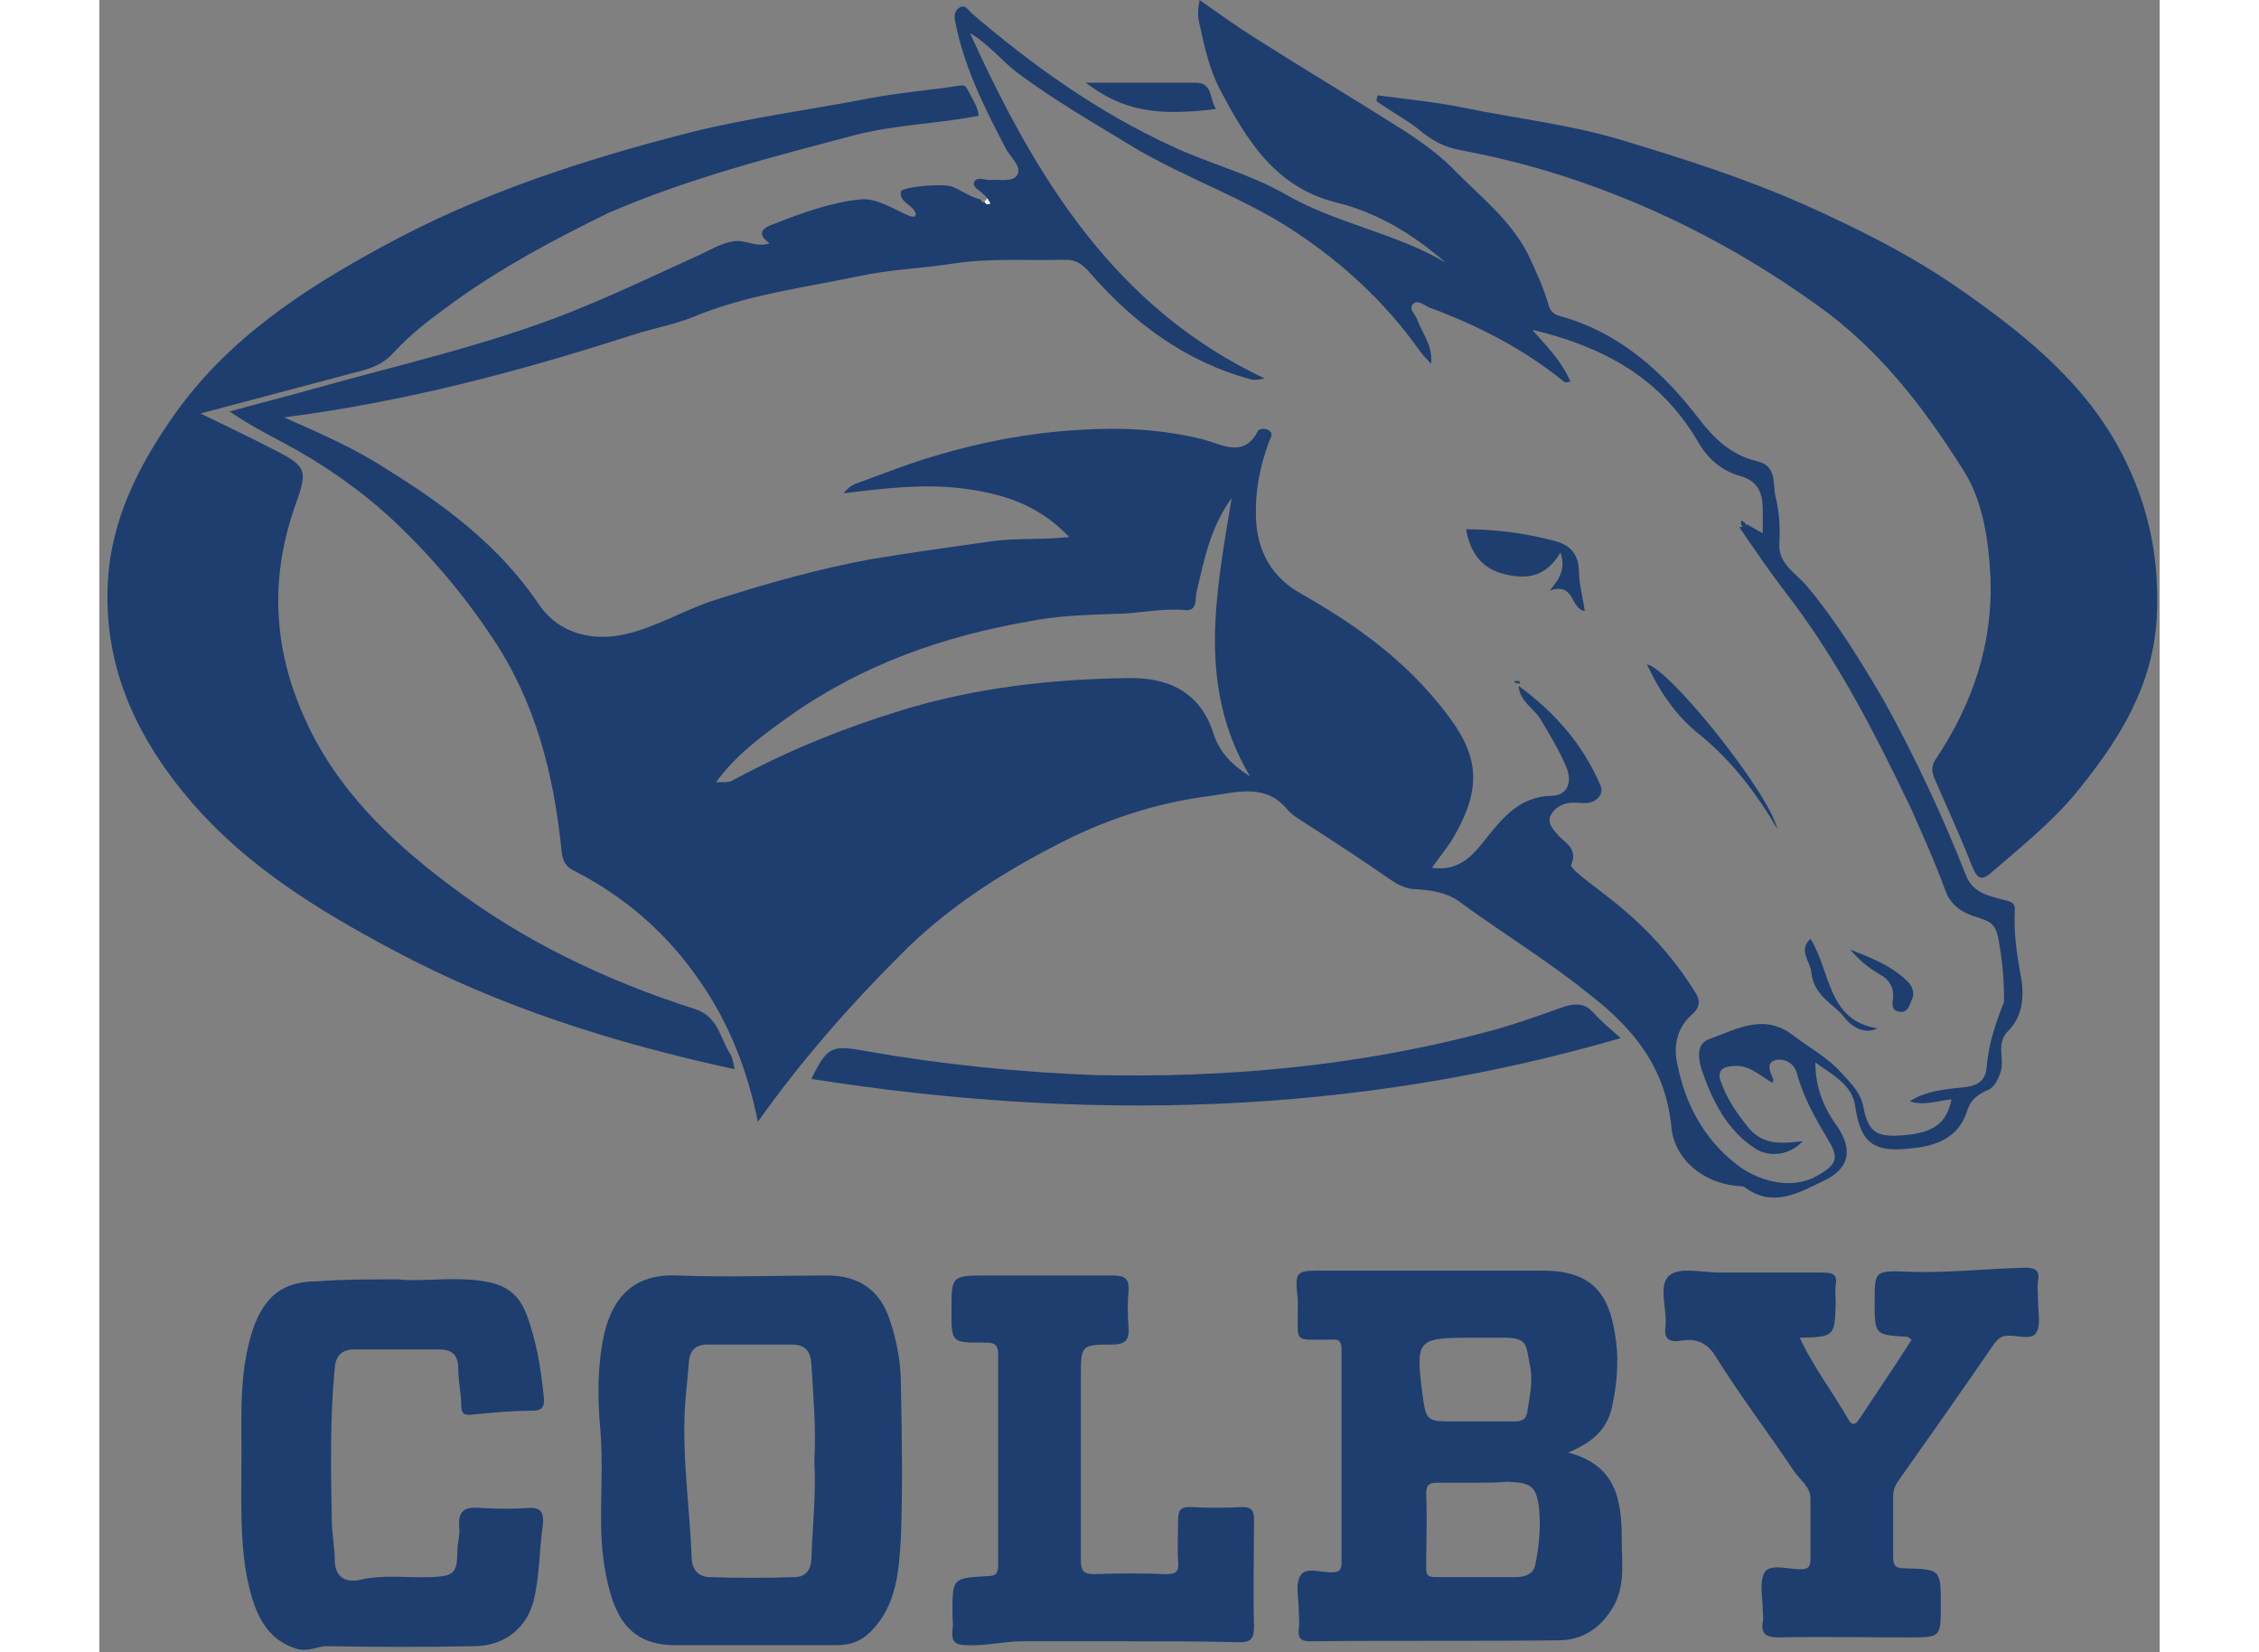
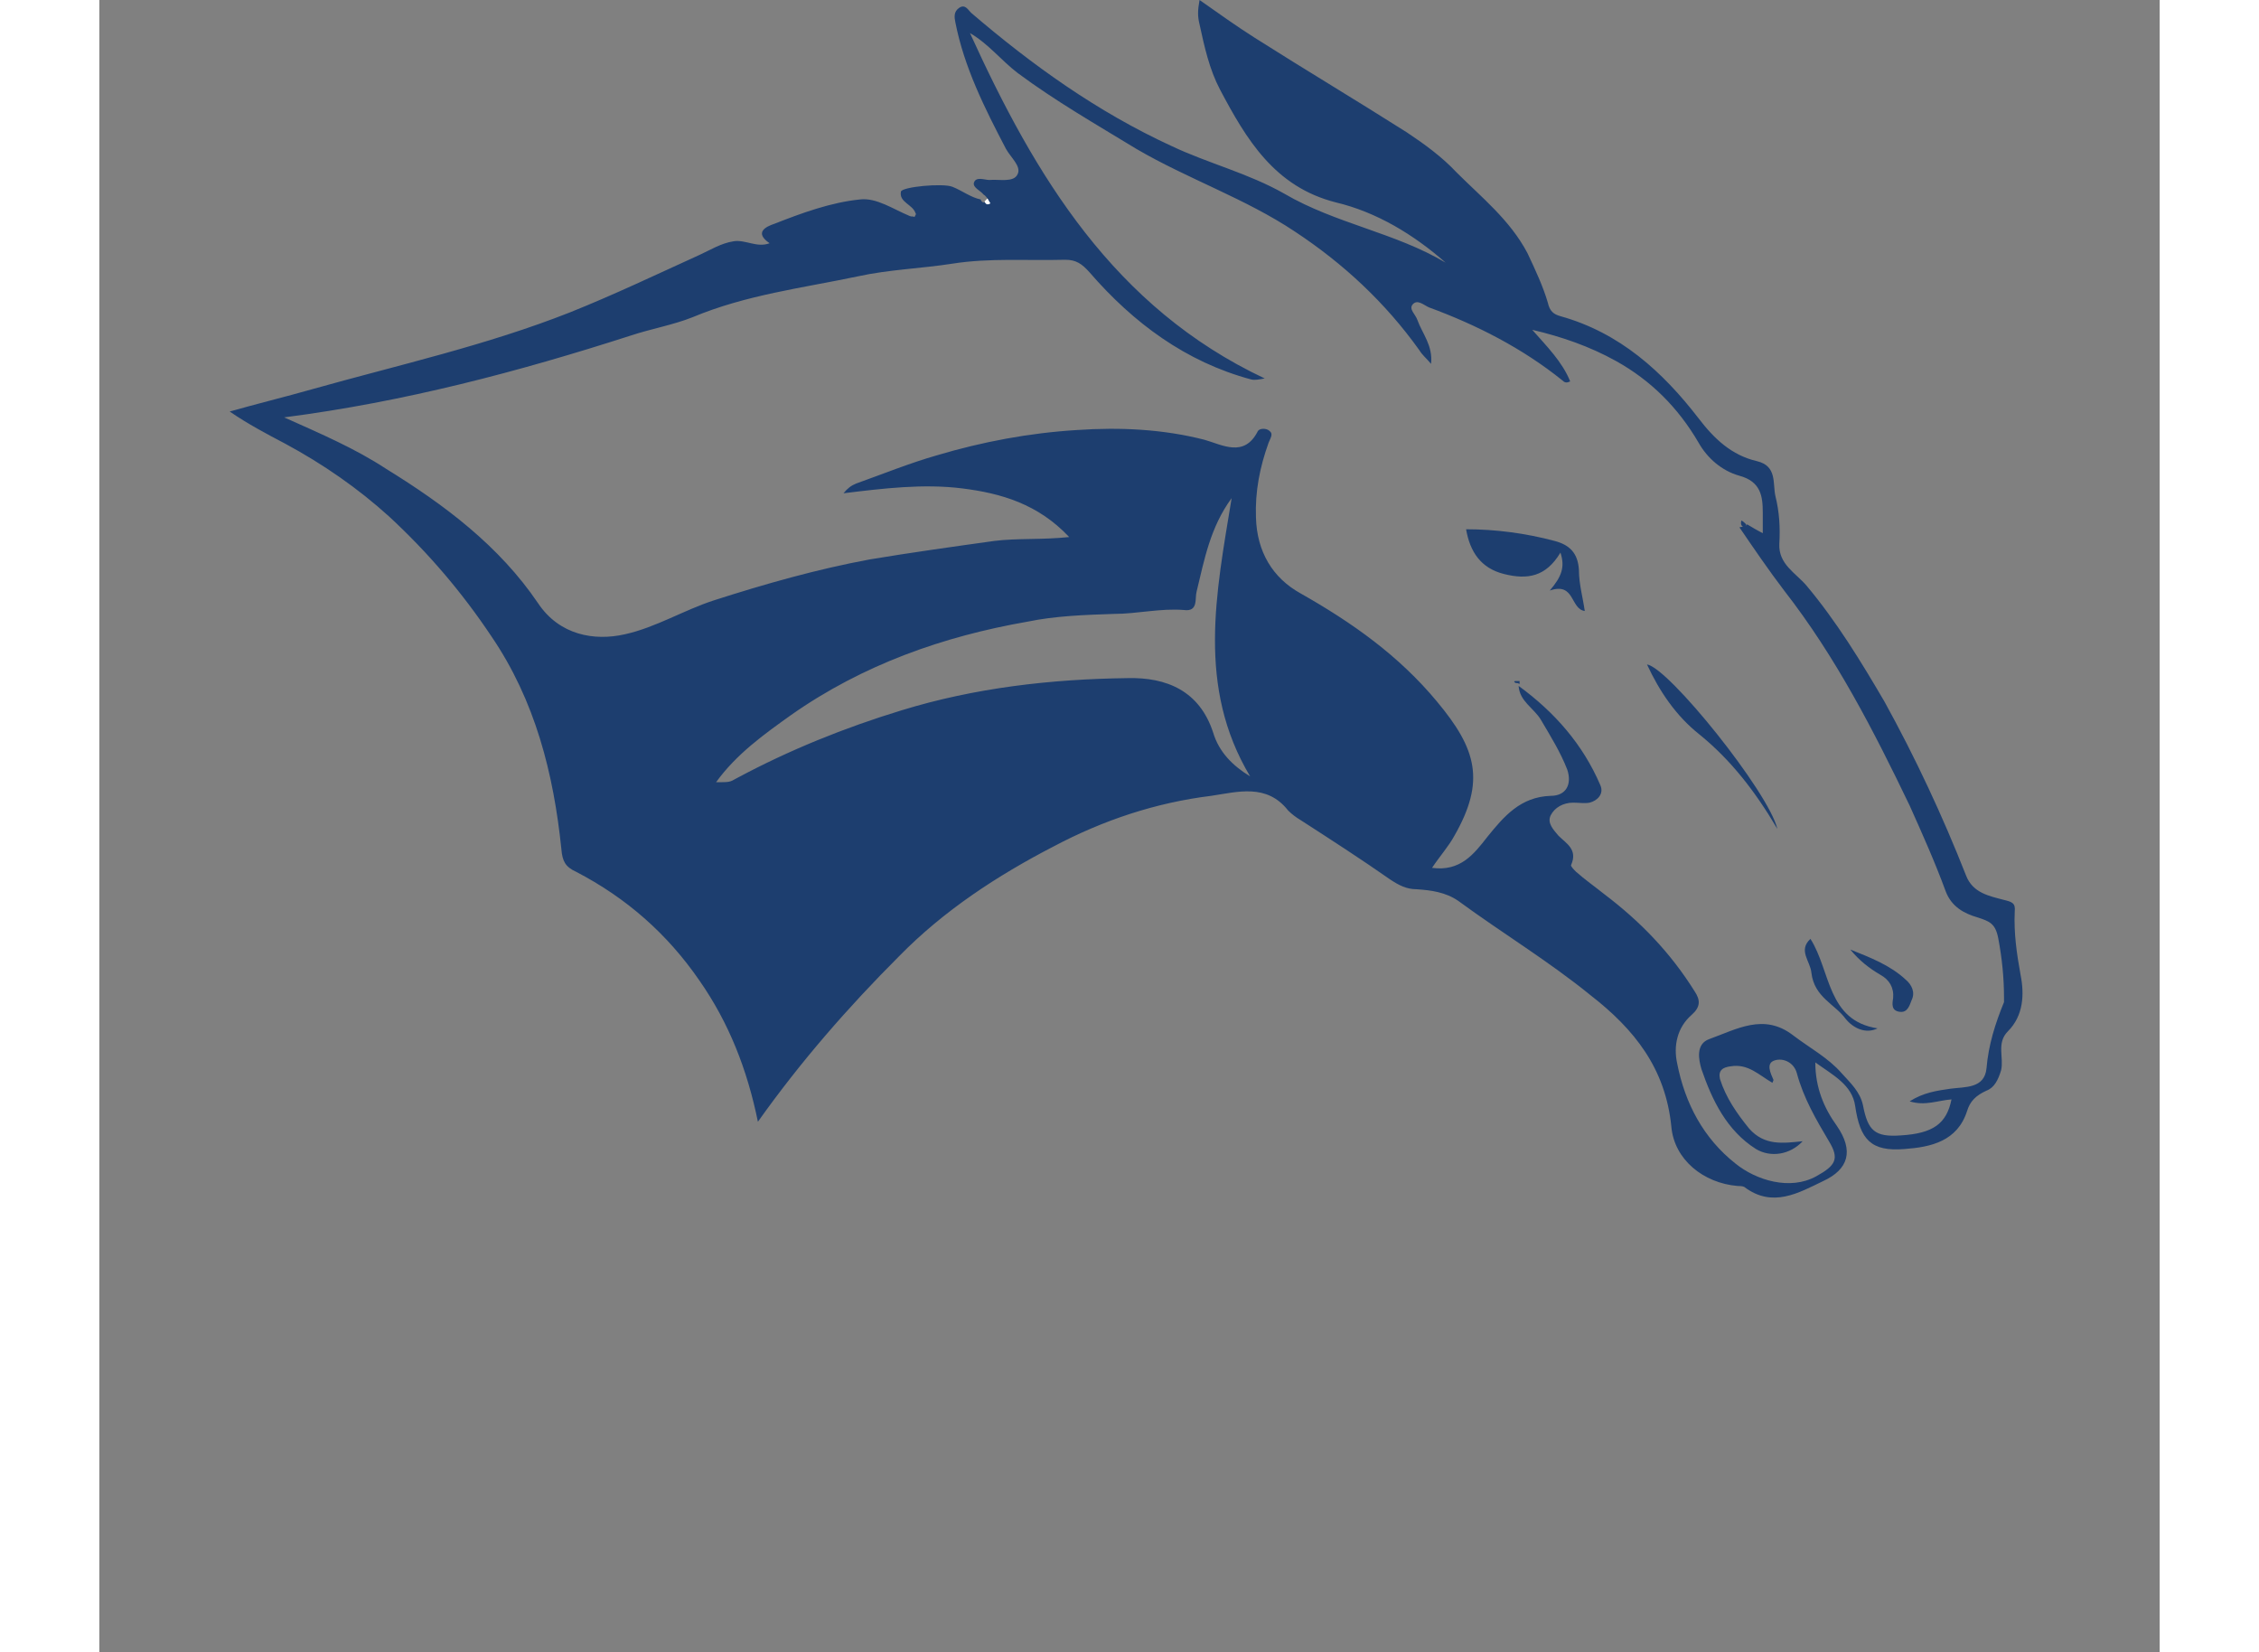
<svg xmlns="http://www.w3.org/2000/svg" height="1828" viewBox="6.5 19.7 211.8 169.8" width="2500">
  <rect x="6.5" y="19.7" width="211.8" height="169.8" fill="#808080" stroke="none" />
  <g fill="#1d3e6f">
    <path d="m97.8 40.1c-.1-.1-.2-.3-.4-.4-.3-.4-1.1-.7-1-1.2.2-.7 1.1-.3 1.6-.3 1-.1 2.5.3 2.9-.6.4-.8-.7-1.7-1.2-2.6-2.2-4.2-4.3-8.4-5.2-13-.1-.5-.2-1.1.4-1.5s.9.2 1.2.5c6.3 5.4 13 10.2 20.6 13.7 3.8 1.8 7.9 2.8 11.6 4.9 5.3 3.1 11.4 4 16.6 7.1-3.3-2.9-7.1-5.2-11.3-6.2-6.3-1.6-9.2-6.5-11.9-11.6-1.1-2.1-1.6-4.4-2.1-6.7-.2-.8-.2-1.4 0-2.5 2 1.4 3.8 2.7 5.7 3.9 5.2 3.3 10.4 6.4 15.6 9.7 1.8 1.2 3.6 2.5 5.1 4.1 2.6 2.6 5.5 4.9 7.3 8.3.8 1.7 1.6 3.4 2.1 5.1.2.9.6 1.2 1.3 1.4 6.1 1.7 10.5 5.7 14.2 10.5 1.6 2.1 3.4 3.8 6 4.4 2.1.5 1.6 2.3 1.9 3.6.4 1.6.5 3.2.4 4.9-.1 2.1 1.7 3 2.8 4.3 3.1 3.7 5.6 7.8 8 11.9 3.2 5.8 6 11.8 8.4 17.9.7 1.8 2.4 2.1 3.9 2.5.8.2 1.2.3 1.1 1.2-.1 2.2.2 4.3.6 6.5.4 2 .3 4.2-1.3 5.8-1.2 1.2-.4 2.7-.7 4-.3 1-.7 1.8-1.5 2.1-1.1.5-1.7 1.1-2 2.1-1 3.1-3.7 3.7-6.4 3.9-3.5.3-4.6-1-5.1-4.4-.3-2.2-2.3-3.2-4.1-4.5 0 2.6.9 4.7 2.2 6.5 1.8 2.6 1.2 4.5-1.4 5.7-2.5 1.2-5.2 2.8-8.1.6-.2-.1-.5-.1-.7-.1-3.5-.3-6.5-2.7-6.8-6.1-.6-6-3.8-10-8.3-13.5-4.3-3.5-9.1-6.4-13.6-9.7-1.3-.9-2.8-1.1-4.3-1.2-1 0-1.8-.4-2.7-1-3-2.1-6.1-4.1-9.2-6.1-.5-.3-.9-.6-1.3-1-2.2-2.8-5.2-1.9-7.9-1.5-5.7.7-11.1 2.5-16.2 5.2-5.8 3-11.3 6.6-15.9 11.3-5.2 5.2-10.1 10.8-14.5 17-1.1-5.4-3-10.2-6-14.5-3.3-4.8-7.5-8.5-12.7-11.2-1.1-.5-1.4-1.1-1.5-2.3-.8-7.8-2.7-15.3-7.2-21.9-3-4.5-6.5-8.6-10.5-12.3-3.2-2.9-6.8-5.4-10.7-7.5-1.9-1-3.8-2-5.7-3.3 2.8-.8 5.7-1.5 8.5-2.3 8.9-2.5 17.9-4.5 26.5-7.9 4.5-1.8 8.9-3.9 13.3-5.9 1.1-.5 2.2-1.2 3.5-1.4 1.2-.2 2.4.7 3.7.2-1.6-1.1-.4-1.7.5-2 2.8-1.1 5.8-2.2 8.8-2.5 1.7-.2 3.4 1 5.1 1.7.2.1.3 0 .5.1.1-.2.2-.3.1-.4-.3-.9-1.7-1.1-1.5-2.2.1-.5 4.3-.9 5.3-.5s1.9 1.1 2.9 1.3c.1.3.3.4.6.2.3.1.2-.1.1-.3zm78.1 33.5c.5.3 1 .6 1.6.9v-2.1c0-1.7-.2-3.2-2.4-3.8-1.8-.5-3.3-1.8-4.2-3.4-2.1-3.6-4.9-6.4-8.5-8.4-2.7-1.5-5.6-2.5-8.6-3.2 1.5 1.7 3.1 3.3 3.9 5.3-.4.2-.6.1-.8-.1-4.1-3.3-8.8-5.7-13.7-7.5-.5-.2-1.2-.9-1.7-.3-.4.5.3 1 .5 1.6.5 1.4 1.6 2.6 1.4 4.5-.5-.6-.9-.9-1.2-1.4-3.5-4.9-7.8-8.9-12.8-12.2-5.1-3.4-11-5.4-16.3-8.5-4.1-2.5-8.3-4.9-12.2-7.8-1.7-1.3-3-3-4.9-4.1 6.7 14.7 14.8 28.2 30.3 35.5-.6.1-1 .2-1.4.1-6.7-1.8-12.1-5.8-16.6-11-.8-.9-1.4-1.3-2.5-1.3-3.9.1-7.8-.2-11.6.4-3.2.5-6.5.6-9.7 1.3-5.7 1.2-11.5 1.9-17 4.2-2 .8-4.3 1.2-6.4 1.9-11.5 3.7-23.2 6.8-35.6 8.4 3.8 1.7 7.3 3.2 10.5 5.3 6 3.7 11.6 7.9 15.6 13.8 2.2 3.3 5.8 3.9 8.9 3.2 3.2-.7 6.1-2.5 9.2-3.5 5.3-1.7 10.6-3.2 16-4.2 4.2-.7 8.5-1.3 12.8-1.9 2.4-.3 4.9-.1 7.7-.4-3.2-3.4-7-4.5-11-5s-8.1 0-12.2.5c.4-.5.8-.8 1.3-1 2.8-1 5.5-2.1 8.3-2.9 4.7-1.4 9.5-2.3 14.4-2.6 4.4-.3 8.8-.1 13.1 1 1.8.5 4.1 1.9 5.5-.9.2-.3.9-.3 1.2 0 .4.3.1.7-.1 1.2-.9 2.5-1.4 5-1.3 7.7.1 3.5 1.7 6.2 4.6 7.8 5.3 3 10.1 6.4 14 11.1 4.1 4.9 5 8.2 1.8 13.8-.6 1.1-1.5 2.1-2.3 3.3 2.9.4 4.3-1.4 5.7-3.2 1.7-2.1 3.4-4.1 6.5-4.2 1.6 0 2.2-1.2 1.7-2.7-.7-1.8-1.7-3.4-2.7-5.1-.7-1.2-2.2-1.9-2.3-3.5 3.7 2.7 6.6 6 8.4 10.2.4.9-.3 1.6-1.1 1.8-.5.1-1.1 0-1.7 0-1 0-1.9.5-2.3 1.3s.3 1.5.8 2.1c.8.8 2 1.4 1.3 3-.1.1.3.5.5.7.9.8 1.9 1.5 2.9 2.3 3.7 2.8 6.8 6 9.3 10 .6.9.6 1.6-.3 2.4-1.5 1.3-1.9 3.2-1.5 5 .8 4.1 2.7 7.7 6 10.3 2.1 1.7 5.6 2.8 8.3 1.3 2-1.1 2.4-1.8 1.3-3.6-1.3-2.2-2.6-4.4-3.3-7-.3-1.1-1.4-1.6-2.3-1.3s-.4 1.3-.1 2c0 .1-.1.2-.1.3-1.4-.8-2.5-2-4.3-1.7-.8.1-1.3.4-1.1 1.3.6 1.9 1.7 3.5 3 5.1 1.6 1.8 3.5 1.5 5.5 1.3-1.3 1.4-3.3 1.7-4.8.8-3-1.9-4.5-5-5.6-8.2-.3-1-.6-2.6.8-3.1 2.8-1 5.6-2.7 8.6-.4 1.7 1.3 3.6 2.3 5 3.9.9 1 1.9 1.9 2.2 3.3.5 2.6 1.2 3.3 3.9 3.1 3.3-.2 4.7-1.2 5.2-3.7-1.4.1-2.7.7-4.3.2 1.4-.9 2.8-1.1 4.2-1.3 1.5-.2 3.5 0 3.7-2.1.2-2.4.9-4.6 1.8-6.8v-.4c0-2.1-.2-4.1-.6-6.2-.3-1.5-.9-1.7-2.1-2.1-1.4-.4-2.7-1.1-3.3-2.7-1.1-3-2.4-5.9-3.7-8.8-3.7-7.7-7.6-15.3-12.9-22.1-1.6-2.1-3.1-4.3-4.6-6.5.6-.1.7-.2.8-.3zm-51.1 25.9c-5.5-9.2-3.5-18.8-1.9-28.6-2.2 3-2.8 6.3-3.6 9.6-.2.7.2 2.1-1.3 1.9-2.4-.2-4.8.4-7.2.4-3 .1-6 .2-8.9.8-8.6 1.5-16.9 4.4-24.3 9.6-2.8 2-5.6 4-7.7 6.9 1.4 0 1.4 0 2.1-.4 5.4-2.9 11.1-5.2 17-7 7.5-2.3 15.3-3.2 23.2-3.3 4-.1 7.4 1.3 8.8 5.6.6 2 2 3.4 3.8 4.5z" />
-     <path d="m71.8 129.6c-12.4-2.7-24.2-6.4-35.2-12.3-7.5-4-14.7-8.4-20.4-14.9-6.1-7-9.7-14.9-8.7-24.4.7-5.9 3.4-11 6.8-15.8 5.5-7.7 13.1-12.7 21.2-17.1 10-5.5 20.8-9 31.8-11.8 6-1.5 12.2-2.3 18.4-3.5 3.1-.6 6.1-.8 9.2-1.3.7-.1.7.2.9.5.4.8 1 1.6 1.1 2.6-4.1.8-8.3.9-12.4 1.9-8.7 2.3-17.4 4.5-25.7 8.1-5.5 2.7-10.8 5.5-15.8 9.1-2.2 1.6-4.4 3.2-6.3 5.3-1 1.1-2.3 1.6-3.6 1.9-5.3 1.4-10.5 2.8-16.2 4.3 2.9 1.4 5.4 2.6 7.9 3.9 2.9 1.5 3.1 2 2 5.1-2.8 7.6-2.5 15 .8 22.3 3.2 7.2 8.7 12.5 14.8 17.1 7.6 5.8 16.2 9.9 25.3 12.8 2.5.8 2.6 3.1 3.7 4.7.2.4.3.9.4 1.5zm66.1-100.1c3 .4 6.1.7 9 1.3 5.4 1.1 10.8 1.7 16.1 3.3 6.3 1.9 12.6 3.9 18.7 6.6 5.8 2.6 11.4 5.4 16.6 9.1 6.7 4.7 13 9.9 16.6 17.5 2.4 5 3.4 10.2 3.1 15.9-.4 6.9-3.7 12.3-7.9 17.5-2.6 3.3-5.9 5.9-9 8.6-1 .9-1.5.9-2.1-.6-1.2-3.1-2.6-6.1-3.9-9.1-.3-.8-.2-1.3.2-1.9 3.8-5.7 5.9-11.9 5.6-18.8-.2-3.8-.8-7.8-2.8-10.9-4.1-6.5-8.7-12.5-15.1-17-8.5-6.1-17.7-10.7-27.6-13.7-3-.9-6-1.6-9.1-2.2-1.7-.3-3-1.1-4.3-2.2-1.3-1-2.8-1.8-4.2-2.8 0-.3.1-.5.1-.6zm19.6 139.5c4.9 1.3 5.5 4.8 5.5 8.9 0 2.4.4 4.8-.9 7s-3.2 3.4-5.6 3.4c-8.5.1-17 0-25.5.1-1 0-1.3-.3-1.2-1.3.1-.6 0-1.2 0-1.9 0-1.2-.4-2.7.2-3.6s2.2-.2 3.3-.3c.7 0 .9-.3.9-1v-21.9c0-.7-.2-1.1-.9-1h-.6c-3.4 0-3 .3-3-3v-1.1c-.3-3-.3-3 2.7-3h22.5c5.2 0 6.8 2.6 7.4 6.5.4 2.2.3 4.6-.2 7-.4 2.7-2 4.1-4.6 5.2zm-9.5 3.1h-3.9c-.8 0-1.2.1-1.2 1.1.1 2.5 0 5.1 0 7.6 0 .7.1 1 .9 1h8.4c.8 0 1.7-.3 1.9-1.2.4-1.9.6-3.9.4-5.9-.3-2.3-.8-2.6-3.3-2.7-1.1.1-2.2.1-3.2.1zm-.3-6.3h4.3c.7 0 1.2-.2 1.3-1 .2-1.5.6-3 .3-4.6-.5-2.3-.1-3.1-3.2-3h-3c-5.4 0-5.6.2-4.9 5.7.4 2.9.4 2.9 3.4 2.9zm-74.2 23h-7.8c-3.4 0-5.4-1.5-6.5-4.8-.7-2.2-1-4.4-1.1-6.7-.1-3.6.2-7.1-.1-10.7-.3-3.3-.3-6.6.4-9.8.9-3.8 3.1-6.2 7.5-6 5.1.2 10.3 0 15.4 0 3.3 0 5.5 1.5 6.5 4.7.7 2.1 1.1 4.3 1.1 6.5.1 5.2.2 10.5 0 15.7-.2 3.4-.4 7-3.1 9.7-1.1 1.1-2.2 1.4-3.6 1.4zm6.5-18.9c.2-3.3-.1-6.7-.3-10-.1-1.5-.8-2-2-2h-8.7c-1.2 0-1.8.6-1.9 1.8-.1 1.5-.3 3.1-.4 4.6-.3 5.2.5 10.4.7 15.7.1 1.1.7 1.7 1.7 1.8 3 .1 6 .1 8.9 0 .9 0 1.6-.5 1.7-1.8.1-3.4.5-6.7.3-10.1zm-42.8-18.7c2.7.3 6-.4 9.4.3 1.9.4 3 1.4 3.7 3 1.1 2.8 1.6 5.8 1.9 8.9.1 1-.3 1.3-1.2 1.3-2.1 0-4.2.2-6.2.4-.8.1-1.1-.1-1.1-1 0-1.2-.3-2.4-.3-3.7 0-1.5-.7-2-2-2h-8.7c-1.2 0-1.9.6-2 1.9-.5 5.2-.4 10.5-.3 15.7 0 1.3.3 2.7.3 4 0 1.7 1 2.4 2.5 2.1 2.5-.6 5-.2 7.5-.3 2.2-.1 2.6-.4 2.6-2.6 0-.9.3-1.8.2-2.5-.2-2.1 1-2.1 2.4-2 1.5.1 3.1.1 4.6 0 1.4-.1 1.7.4 1.6 1.7-.4 2.6-.3 5.3-1 8-.8 2.8-3.1 4.5-6.1 4.5-5 .1-10 .1-15.1 0-1 0-1.9.6-3 .3-3.5-1-4.6-4.1-5.3-7.8-.6-3.5-.5-7-.5-10.5.1-4.9-.4-9.8 1.2-14.6 1.2-3.4 3.1-4.9 6.6-4.9 2.6-.2 5.1-.2 8.3-.2zm144.1 6c1.4 3 3.4 5.6 5 8.4.5.9.9.3 1.3-.3 1.7-2.6 3.5-5.2 5.2-7.9-.2-.1-.3-.3-.5-.3-3.3-.2-3.3-.2-3.3-3.6 0-3.1 0-3.2 3.1-3.1 4.1.2 8.2-.3 12.4-.4 1 0 1.5.3 1.3 1.3-.1.7 0 1.5 0 2.2 0 1.1.3 2.5-.2 3.2-.5.8-2 .2-3 .3-.6 0-.9.3-1.3.8-3.3 4.8-6.6 9.5-10 14.3-.3.5-.4.9-.4 1.4v6.1c0 .9.1 1.3 1.2 1.3 3.7.1 3.7.1 3.7 3.8 0 3.3 0 3.3-3.3 3.3-4.5 0-8.9-.1-13.4 0-1.3 0-1.8-.4-1.6-1.6.1-.4 0-.7 0-1.1 0-1.4-.4-3 .2-4 .6-.9 2.4-.3 3.7-.3.7 0 1-.2 1-1v-6.3c0-1.2-1.1-1.9-1.7-2.8-2.6-3.9-5.5-7.7-8-11.7-.8-1.4-2-2-3.6-1.7-1.1.2-1.8-.1-1.6-1.4.2-1.8-.8-4.3.4-5.3 1-.9 3.4-.3 5.2-.3h10.6c1 0 1.5.2 1.3 1.3-.1.5 0 1.1 0 1.7-.1 3.6-.1 3.6-3.7 3.7zm-69.1 31.2h-10.8c-1.9 0-3.8.5-5.7.4-1.3 0-1.6-.4-1.5-1.6.1-.5 0-1.1 0-1.7 0-3.6 0-3.6 3.6-3.8.9 0 1.1-.3 1.1-1.2v-21.6c0-1.2-.6-1.2-1.5-1.2-3.3 0-3.3 0-3.3-3.3 0-3.6 0-3.6 3.7-3.6h12.8c1.2 0 1.8.2 1.7 1.6-.1 1.2-.1 2.5 0 3.7.1 1.3-.3 1.8-1.7 1.8-3.2 0-3.2.1-3.2 3.3v18.8c0 1.1.2 1.5 1.4 1.5 2.5-.1 5-.1 7.4 0 1 0 1.3-.3 1.2-1.3-.1-1.4 0-2.9 0-4.3 0-.9.2-1.3 1.2-1.3 1.8.1 3.6.1 5.4 0 1 0 1.2.4 1.2 1.3 0 3.7-.1 7.3 0 11 0 1.2-.3 1.6-1.5 1.6-3.7-.1-7.6-.1-11.5-.1zm-32.5-57.8c1.6-3.3 2.1-3.5 5.4-2.9 7.9 1.4 15.8 2.2 23.7 2.5 13.5.3 26.8-.9 39.8-4.3 2.8-.7 5.6-1.7 8.4-2.7 1.3-.4 2.2-.4 3.1.6.8.9 1.8 1.7 2.8 2.6-27.5 8-55.2 8.6-83.2 4.2zm41.6-99.7c-6.3.8-9.7.1-13.4-2.7h11.3c1.8 0 1.4 1.7 2.1 2.7z" />
  </g>
  <path d="m97.8 40.1c.1.2.2.3.3.5-.3.2-.5.1-.6-.2z" fill="#fff" />
  <path d="m155.6 80.4c1.2-1.4 1.6-2.4 1.1-3.9-1.5 2.5-3.4 2.8-5.8 2.2s-3.5-2.3-3.9-4.6c3 0 6.1.4 9.1 1.2 1.5.4 2.4 1.2 2.5 3 0 1.4.4 2.8.6 4.2-1.5-.2-1-3-3.6-2.1zm23.4 24.5c-2.3-3.9-4.8-7.1-8-9.7-2.4-1.9-4.1-4.4-5.4-7.2 2.2.3 12.5 13.1 13.4 16.9zm10.3 20.5c-1.2.6-2.5 0-3.3-1-1.1-1.5-3.2-2.2-3.5-4.7-.1-1.2-1.4-2.3-.1-3.5 2.1 3.3 1.7 8.4 6.9 9.2zm-2.8-8.1c2 .8 4.1 1.6 5.7 3.1.6.5 1 1.3.6 2.1-.2.5-.4 1.3-1.2 1.2-.9-.1-.8-.8-.7-1.4.1-1.1-.4-1.9-1.3-2.4-1.2-.7-2.2-1.5-3.1-2.6zm-34-27.3c-.2-.1-.3-.1-.4-.1-.2-.1-.2-.2 0-.2h.4zm23.1-16.1c-.3-.1-.4-.3-.3-.7.2.1.3.2.5.4 0 .1-.1.2-.2.3z" fill="#1d3e6f" />
</svg>